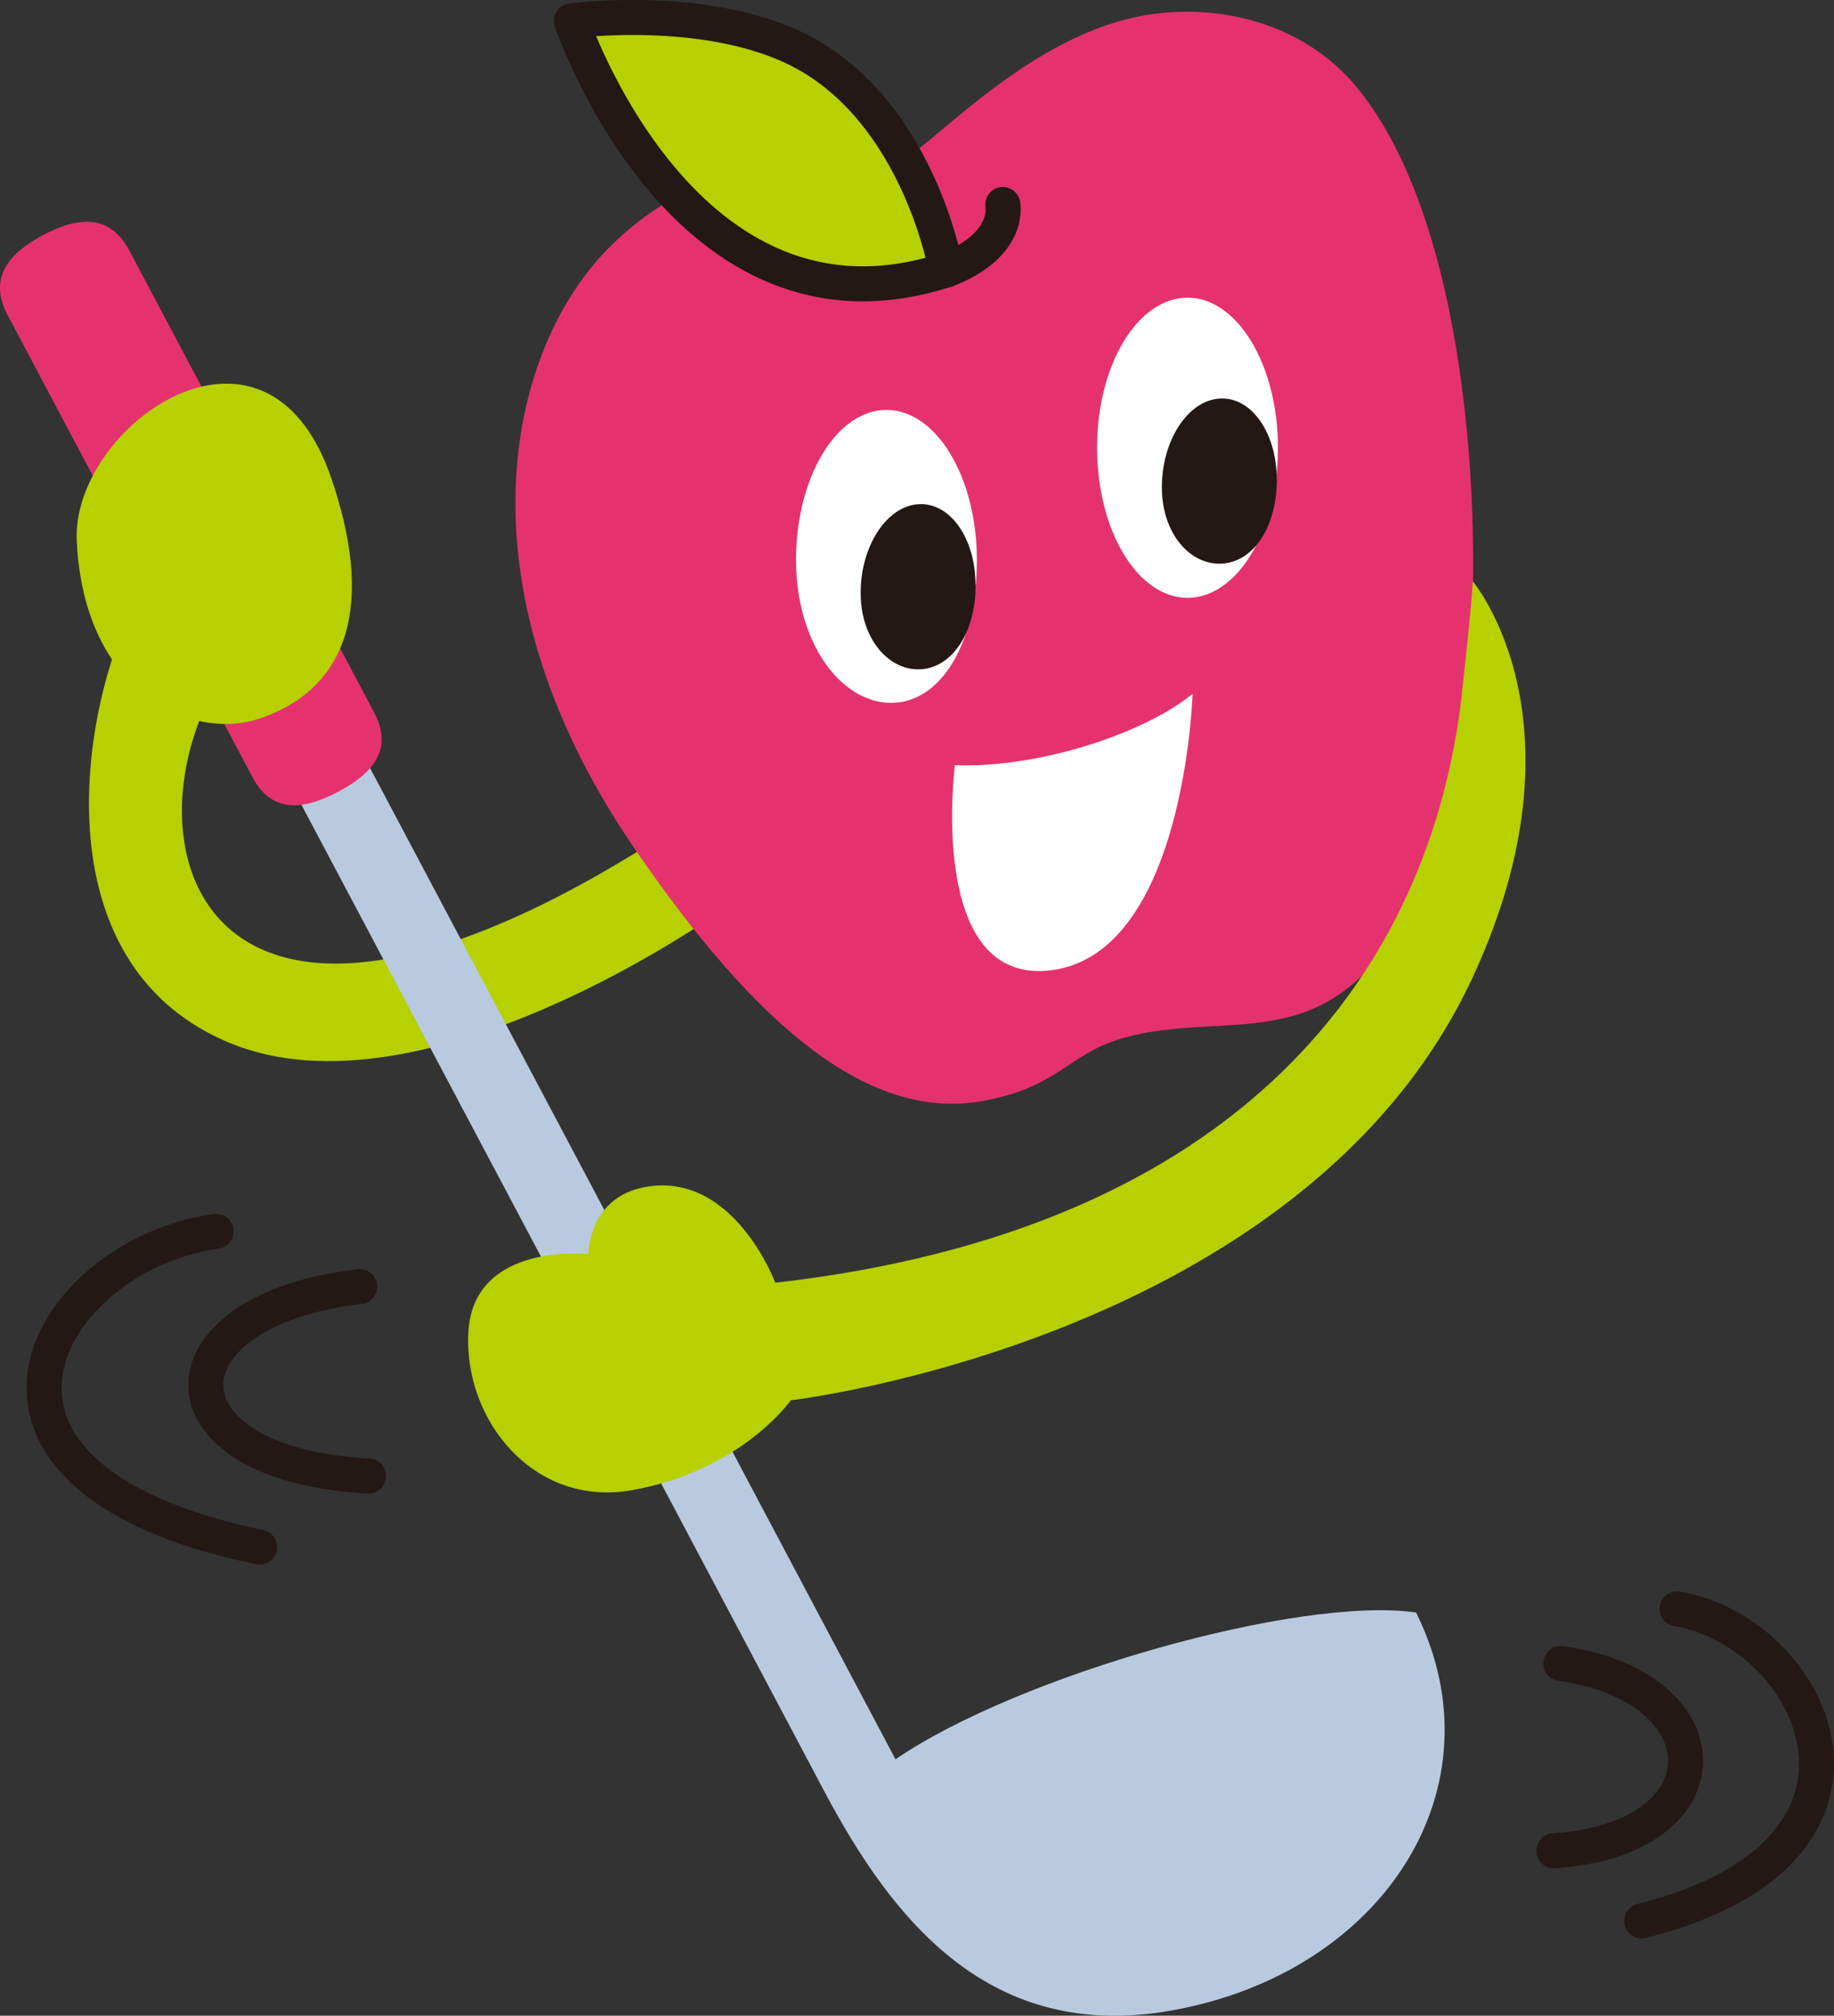
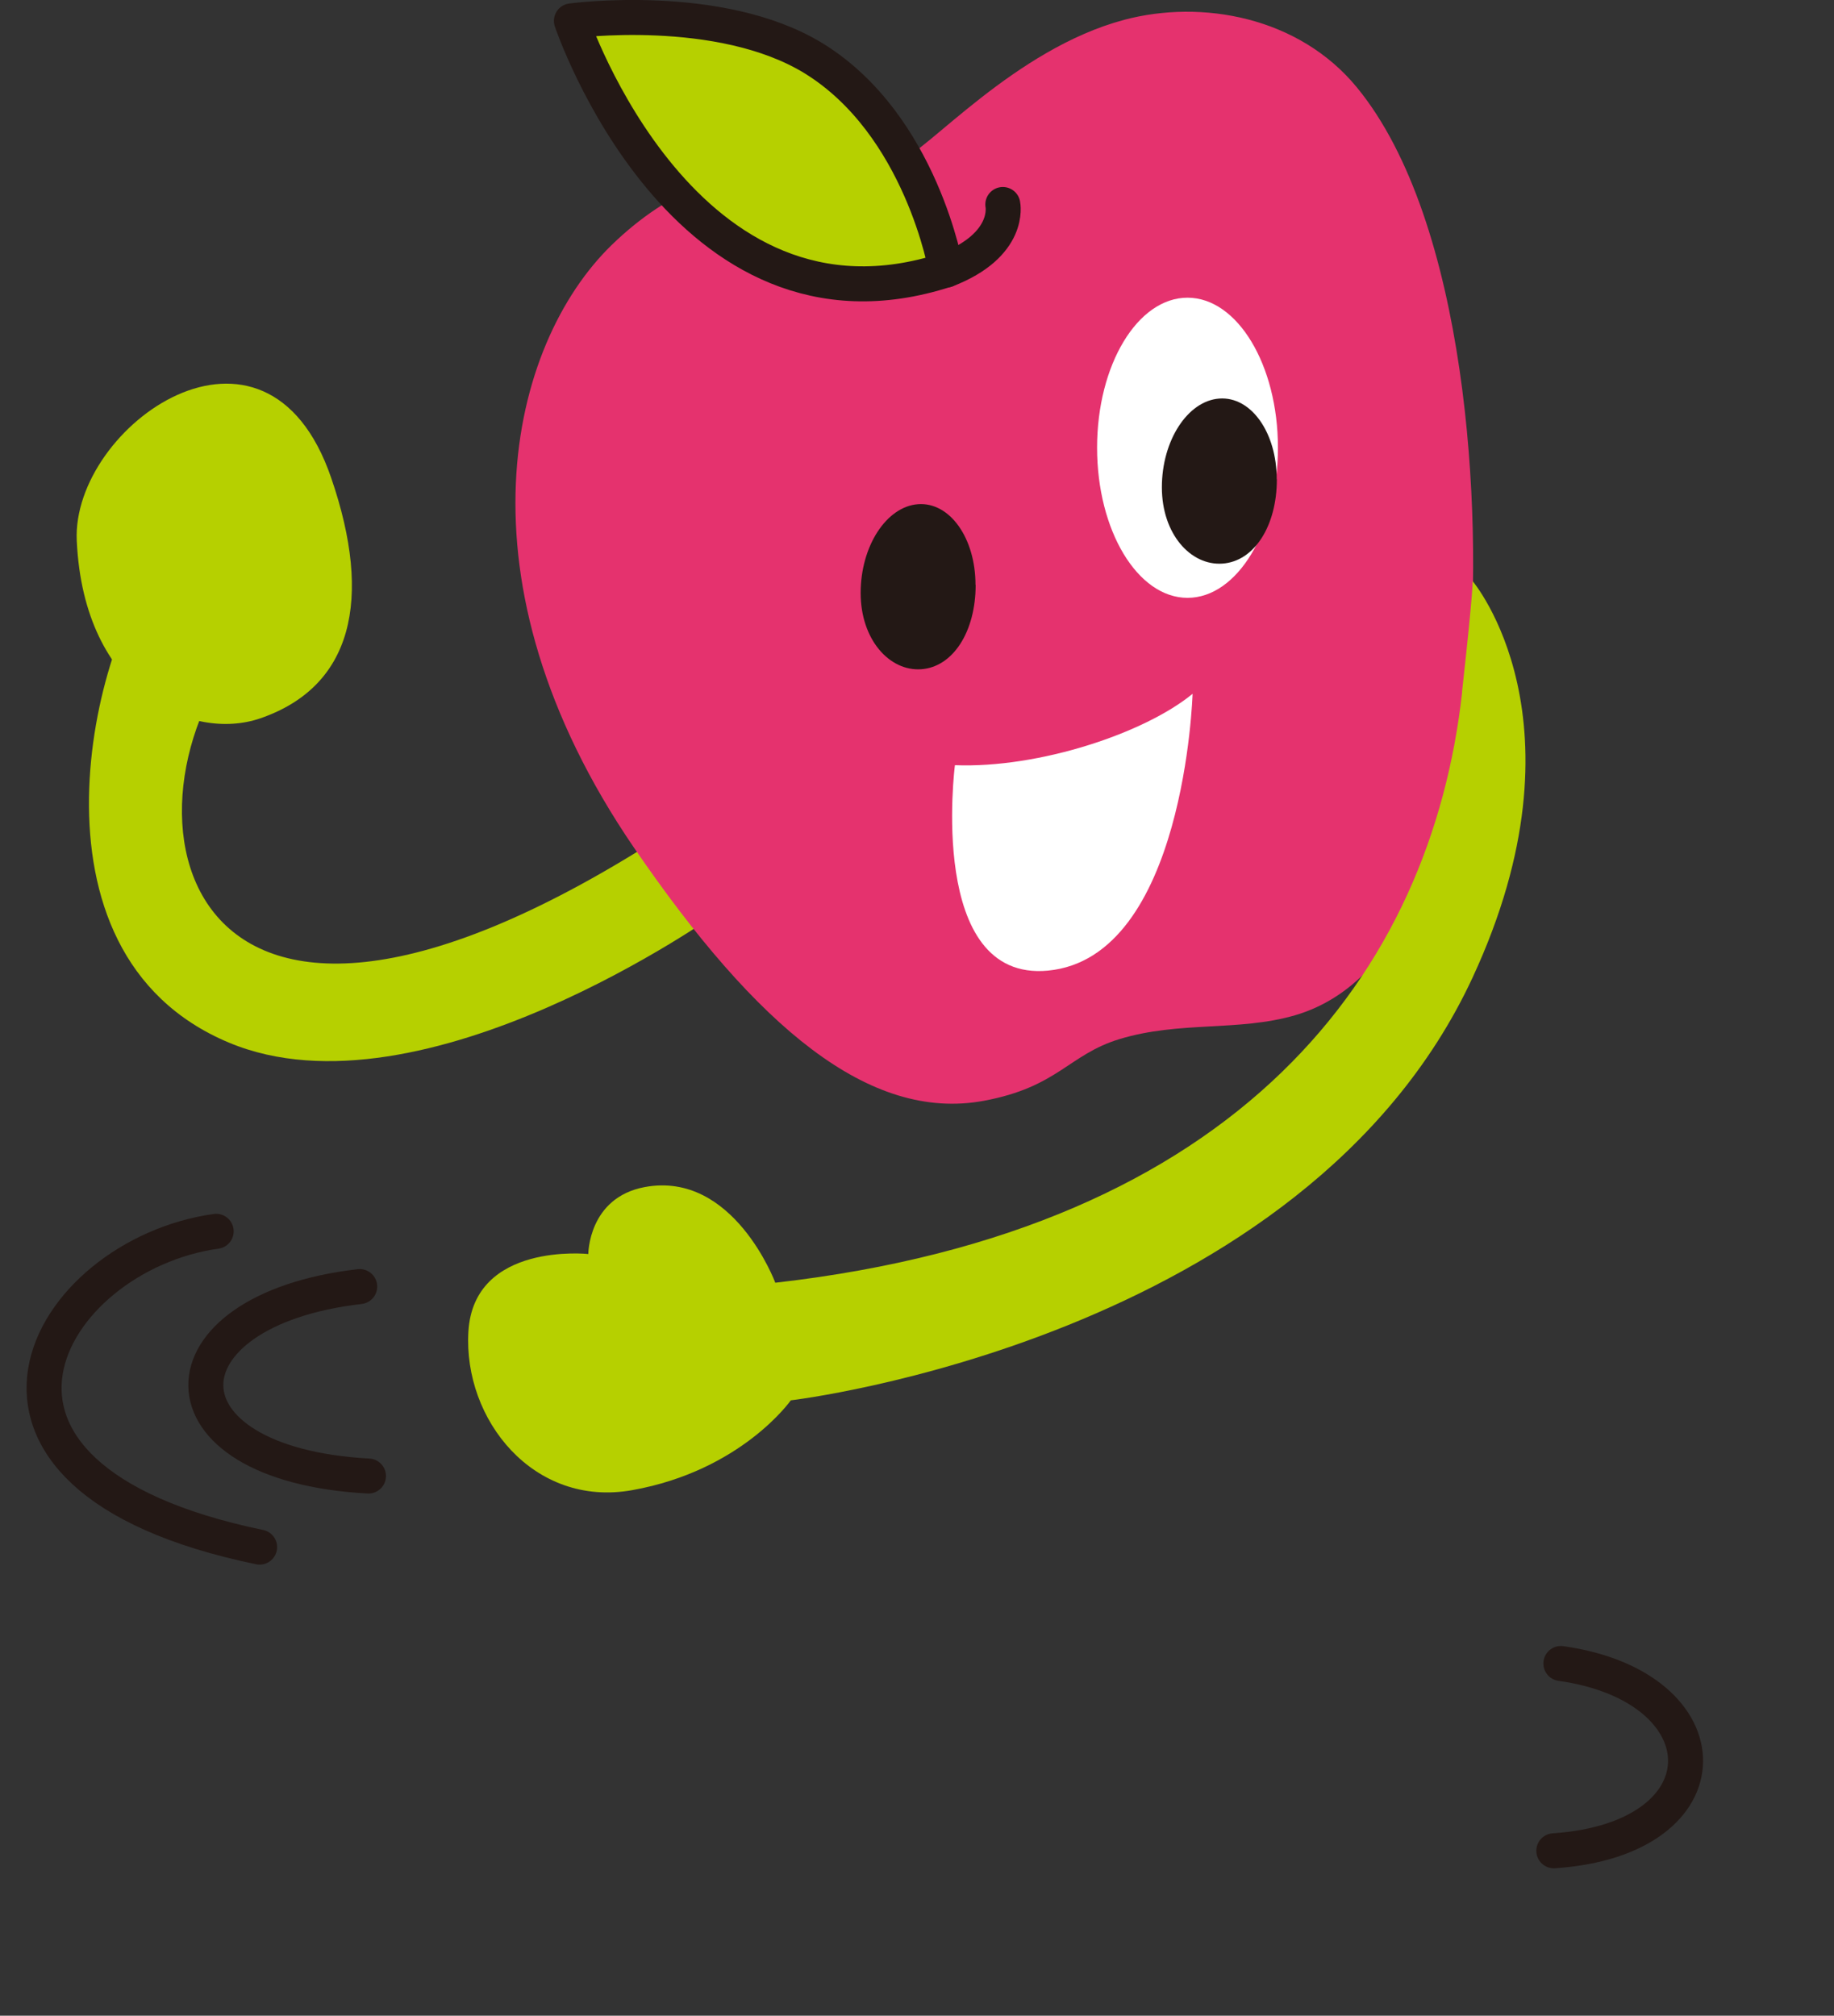
<svg xmlns="http://www.w3.org/2000/svg" id="_イヤー_2" width="119.46" height="131.29" viewBox="0 0 119.46 131.29">
  <rect x="0" y="0" width="119.46" height="131.29" fill="#333333" stroke="none" />
  <defs>
    <style>.cls-1{fill:#fff;}.cls-2{fill:#e5326e;}.cls-3,.cls-4{fill:#b6d000;}.cls-5{fill:#b9cae0;}.cls-6{fill:#231815;}.cls-4,.cls-7{stroke:#231815;stroke-linecap:round;stroke-linejoin:round;stroke-width:2.28px;}.cls-7{fill:none;}</style>
  </defs>
  <g id="L">
    <g>
      <path class="cls-3" d="M16.52,41.29c-9.64,10.1-5.97,33.97,26.39,13.31l3.9,4.82s-19.28,13.77-31.9,8.49c-14.05-5.88-8.72-26.39-4.59-30.98,2.73-3.04,6.2,4.36,6.2,4.36Z" />
      <g>
-         <path class="cls-5" d="M18.58,50.43s30.63,57.77,35.12,66.26c4.5,8.49,10.85,16.36,22.62,14.26,13.79-2.46,21.57-14.52,15.92-25.92-7.58-1.1-25.88,4.07-33.91,9.56L22.77,47.51s-5.35,.73-4.19,2.92Z" />
-         <path class="cls-2" d="M.49,20.51c-1.29-2.44,.13-4.04,2.32-5.2h0c2.19-1.16,4.31-1.44,5.61,1l15.95,30.1c1.29,2.44-.15,4-2.34,5.16h0c-2.19,1.16-4.3,1.48-5.59-.96L.49,20.51Z" />
-       </g>
+         </g>
      <g>
        <g>
          <path class="cls-2" d="M95.67,43.48c.92-10.13-.1-29.04-7.29-37.79C84.6,1.09,78.28-.05,73.23,1.29c-7.15,1.9-12.86,8.6-14.56,9.12-2.91,.89-11.07-2-18.84,5.56-6.63,6.46-10.47,21.8,1.47,39.25,7.98,11.66,15.32,17.86,22.78,16.48,4.85-.9,5.52-3.01,8.84-4.02,3.92-1.19,7.74-.48,11.43-1.55,7.46-2.18,10.38-12.22,11.33-22.66Z" />
          <path class="cls-1" d="M83.24,29.16c0,5.4-2.64,9.78-5.89,9.78s-5.89-4.38-5.89-9.78,2.64-9.77,5.89-9.77,5.89,4.38,5.89,9.77Z" />
-           <path class="cls-1" d="M63.63,36.48c0,5.4-2.33,9.3-5.59,9.3s-6.19-3.9-6.19-9.3,2.64-9.78,5.89-9.78,5.89,4.38,5.89,9.78Z" />
          <path class="cls-4" d="M61.63,17.59s-1.61-9.47-8.63-13.79C46.89,.05,37.22,1.36,37.22,1.36c0,0,7.33,21.78,24.41,16.22Z" />
          <path class="cls-4" d="M61.63,17.59c4.26-1.64,3.69-4.27,3.69-4.27" />
          <path class="cls-1" d="M77.68,45.19c-3.11,2.56-10,4.86-15.48,4.65,0,0-1.83,14.13,6.06,13.38,8.91-.85,9.42-18.03,9.42-18.03Z" />
        </g>
        <path class="cls-6" d="M63.55,38.1c0,3.05-1.48,5.35-3.55,5.49-2.06,.14-3.94-1.92-3.94-4.97s1.68-5.63,3.74-5.78c2.07-.15,3.74,2.21,3.74,5.25Z" />
        <path class="cls-6" d="M83.17,31.22c0,3.05-1.48,5.35-3.55,5.49-2.06,.14-3.94-1.92-3.94-4.97s1.68-5.63,3.74-5.78c2.07-.15,3.74,2.21,3.74,5.25Z" />
      </g>
      <path class="cls-3" d="M95.24,45.07c-2.02,18.22-14.44,35.03-44.74,38.48,0,0-2.72-7.31-8.51-6.23-3.67,.69-3.67,4.36-3.67,4.36,0,0-7.46-.8-7.81,5.05-.34,5.74,4.25,11.48,10.67,10.33,7.12-1.27,10.33-5.85,10.33-5.85,0,0,33.45-3.92,44.41-27.54,7.75-16.7,0-25.82,0-25.82,0,0,.07,.38-.69,7.23Z" />
      <path class="cls-3" d="M5,35.22c-.35-7.48,12.32-16.49,16.57-4.1,2.74,7.96,1.37,13.61-4.62,15.67-4.42,1.52-11.49-1.6-11.95-11.57Z" />
      <path class="cls-7" d="M101.67,108.35c10.79,1.52,11.02,11.43-.46,12.2" />
-       <path class="cls-7" d="M109.24,104.79c8.95,1.52,15.84,15.76-2.3,20.33" />
      <g>
        <path class="cls-7" d="M23.43,83.8c-13.32,1.54-13.6,11.57,.57,12.34" />
        <path class="cls-7" d="M14.08,80.2c-11.05,1.54-19.55,15.94,2.83,20.57" />
      </g>
    </g>
  </g>
</svg>